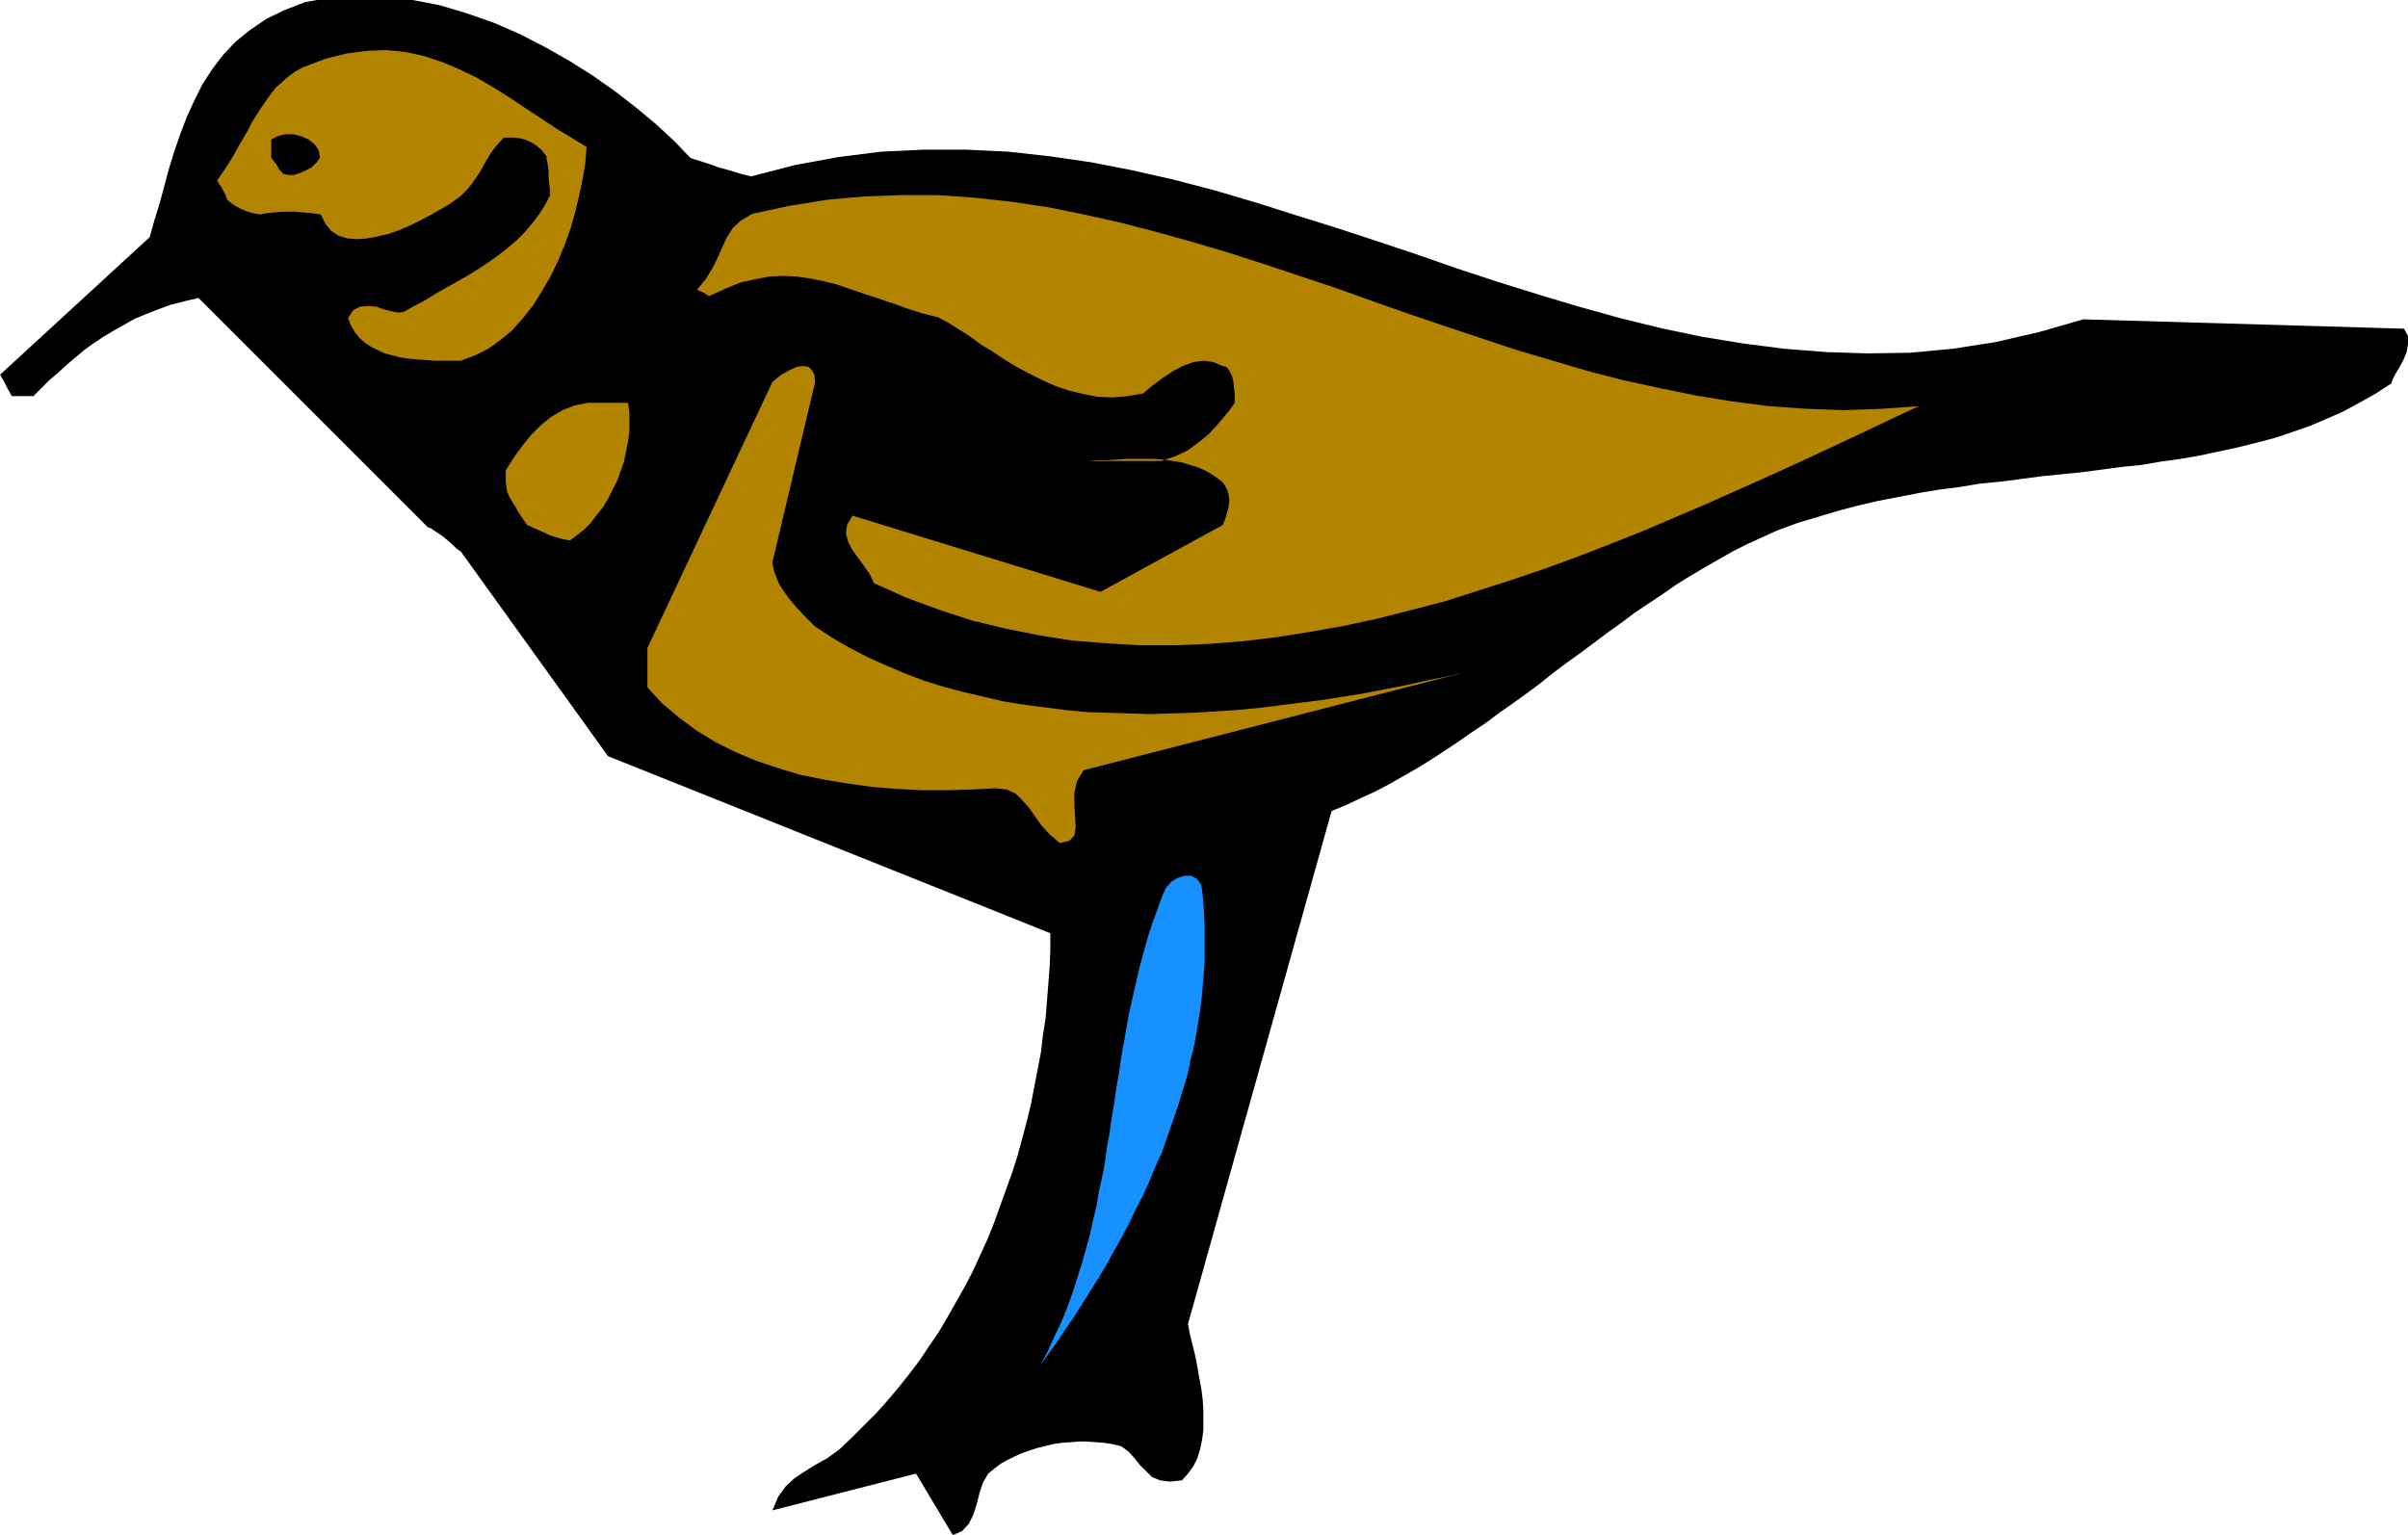
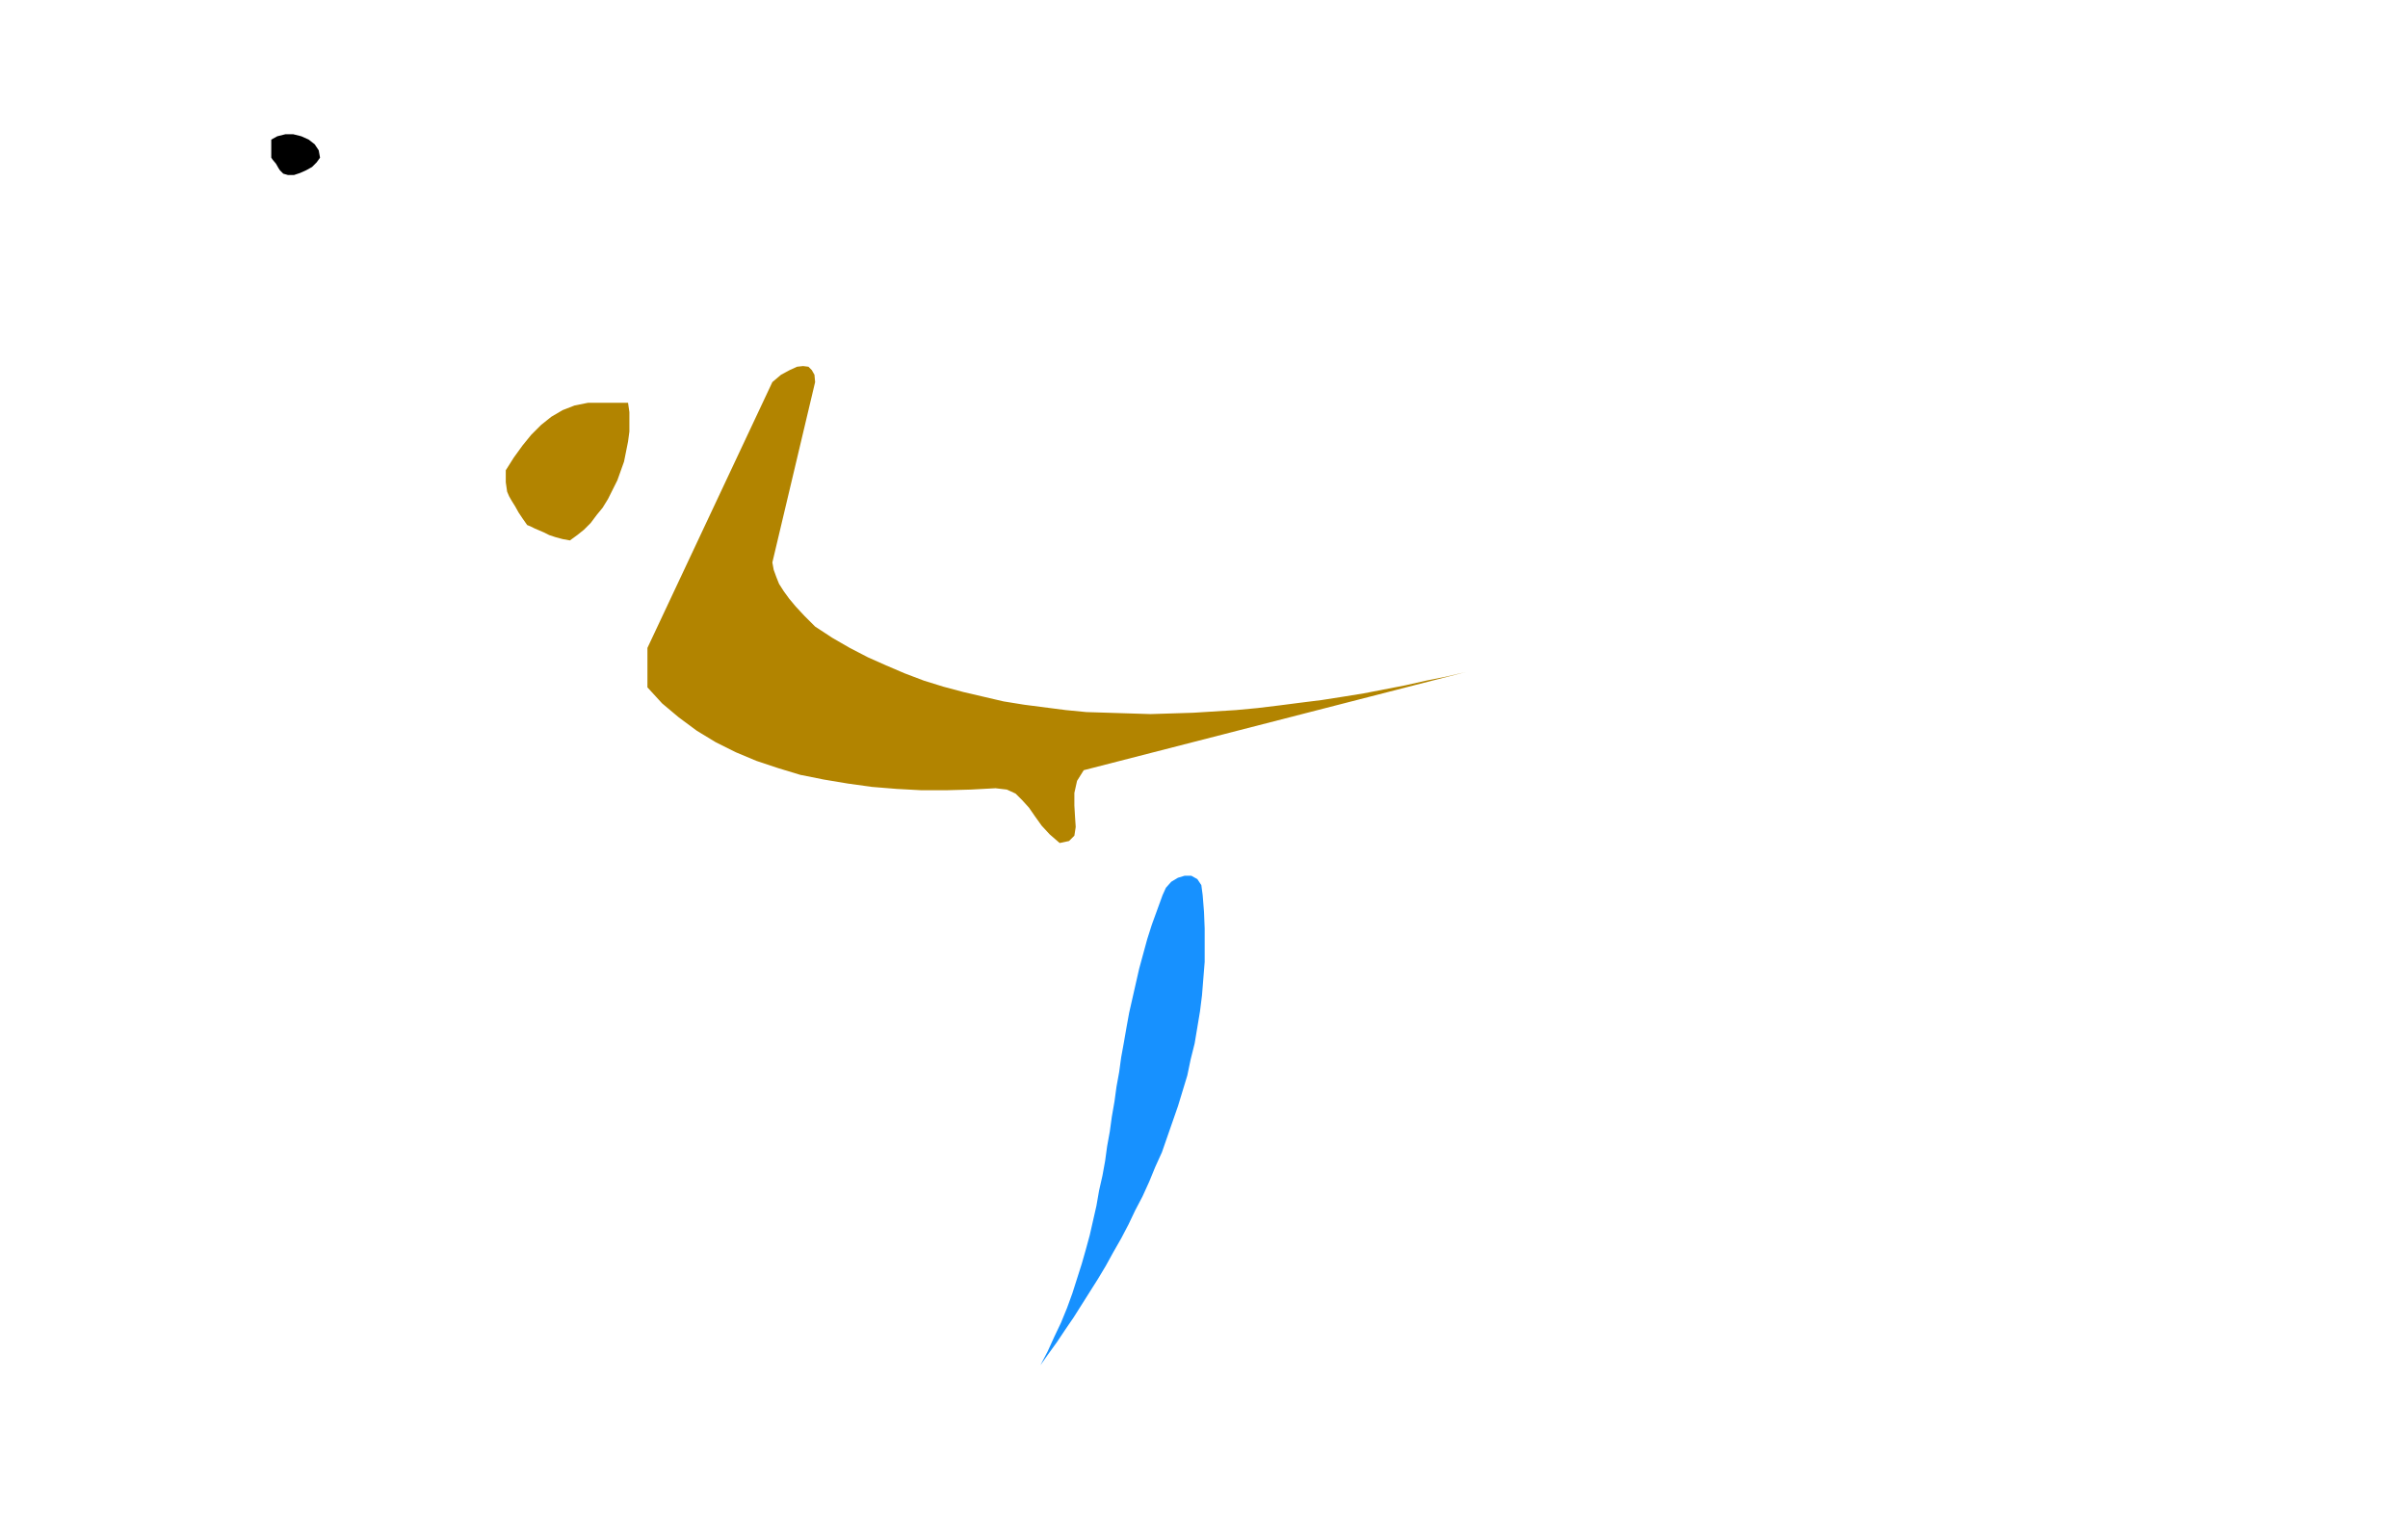
<svg xmlns="http://www.w3.org/2000/svg" fill-rule="evenodd" height="2.298in" preserveAspectRatio="none" stroke-linecap="round" viewBox="0 0 3604 2298" width="3.604in">
  <style>.brush1{fill:#000}.pen1{stroke:none}.brush2{fill:#b28400}</style>
-   <path class="pen1 brush1" d="M18 593h32l12-12 12-12 13-11 13-12 13-11 13-11 14-10 15-10 15-9 16-9 16-9 17-7 18-7 19-7 20-5 21-5 343 343 5 2 6 4 6 4 7 5 6 5 7 6 6 6 7 5 220 306 662 265v25l-1 25-2 26-2 25-2 26-4 25-3 26-5 26-5 26-5 26-6 25-7 26-7 26-8 25-9 25-9 25-9 25-10 25-11 24-11 24-12 23-13 23-13 23-13 22-15 22-14 21-16 21-16 20-16 19-17 19-18 18-18 18-19 18-18 13-18 10-16 10-15 10-13 12-11 15-9 21 215-55 55 92 14-6 10-11 7-14 5-16 4-16 5-15 8-14 11-9 8-6 9-5 10-5 11-5 11-4 12-4 12-3 12-3 13-2 13-1 13-1h13l13 1 13 1 13 2 12 3 11 8 9 10 8 10 9 9 9 9 12 5 15 2 18-2 9-10 8-11 6-12 4-13 3-14 2-15v-30l-1-16-2-16-3-16-3-17-3-16-4-16-4-16-3-16 215-768 22-9 21-10 22-10 21-11 21-12 21-12 21-13 20-13 21-14 20-14 21-14 20-15 20-14 21-15 20-15 20-16 20-15 21-15 20-15 20-15 21-15 20-15 21-14 21-14 20-14 21-13 22-13 21-12 21-12 22-11 22-10 22-10 30-11 30-9 30-9 30-8 30-7 31-6 31-6 30-5 31-4 30-5 31-3 31-4 30-4 30-3 30-3 30-4 30-4 30-3 29-5 29-4 29-5 28-6 28-6 28-7 27-7 27-9 26-9 26-11 25-11 24-13 25-14 23-15 2-6 4-8 6-10 6-11 5-12 2-12v-12l-6-11-480-14-66 19-65 15-64 10-64 6-63 1-63-2-63-5-62-8-61-10-62-13-61-15-61-17-60-18-61-19-61-20-60-21-60-20-61-20-61-19-60-19-61-18-61-16-62-14-61-12-62-9-63-7-63-3h-63l-64 3-64 8-65 12-66 17-16-4-16-5-15-4-14-5-12-4-10-3-6-2-2-1-24-25-27-25-30-25-31-24-34-24-35-22-37-21-37-19-39-17-40-14-40-12-41-8-40-5-41-2-40 3-40 7-31 12-27 13-25 17-21 17-19 20-16 21-15 23-12 24-11 24-10 26-9 26-8 26-7 26-7 26-8 26-7 25L0 561l1 1 2 4 3 5 3 6 3 6 3 5 2 4 1 1z" />
-   <path class="pen1 brush2" d="m338 293 1 4 2 3 5 4 6 4 7 4 9 4 10 3 11 2 11-2 11-1 10-1h21l11 1 13 1 14 2 7 14 9 11 11 7 13 4 14 1 15-1 16-3 17-4 17-6 16-7 16-8 15-8 14-8 12-7 10-7 8-6 9-9 8-10 7-10 7-11 6-11 7-12 9-12 11-12h15l9 1 8 2 9 4 8 5 8 7 7 9v3l1 5 1 6 1 8v9l1 10 1 9v9l-8 15-9 14-10 13-11 13-12 12-13 11-14 11-14 10-15 10-16 10-16 9-16 9-16 9-16 10-17 9-16 9-8 1-10-2-12-3-11-4-12-1-12 1-10 5-8 12 4 11 6 10 7 9 8 7 9 6 10 5 11 5 11 3 12 3 13 2 12 1 14 1 13 1h39l21-8 20-10 18-13 18-15 16-18 15-19 13-21 13-22 11-23 10-24 9-25 7-25 6-25 5-24 4-24 2-24-23-14-23-14-24-16-23-15-24-16-24-15-24-14-25-12-26-11-27-9-27-6-29-3-29 1-31 4-32 8-34 13-11 6-11 8-9 8-9 8-8 10-7 10-7 10-7 11-7 11-6 12-7 12-7 12-7 13-8 13-8 12-9 13 2 4 5 7 4 8 2 4z" />
  <path class="pen1 brush1" d="m406 236 2 3 5 6 4 7 2 3 5 5 7 2h9l9-3 9-4 9-5 7-7 5-7-2-11-6-9-9-7-11-5-12-3h-12l-12 3-9 5v27z" />
  <path class="pen1 brush2" d="m757 722 1 7 1 7 3 7 4 7 5 8 5 9 6 9 7 10 5 2 6 3 7 3 7 3 8 4 9 3 11 3 11 2 11-8 10-8 10-10 9-12 9-11 8-13 7-14 7-14 5-14 5-14 3-15 3-15 2-15v-29l-2-14h-60l-20 4-18 7-17 10-15 12-15 15-13 16-13 18-12 19v18zm212 248v59l22 24 25 21 27 20 28 17 30 15 31 13 33 11 33 10 35 7 36 6 36 5 37 3 37 2h37l37-1 37-2 17 2 13 6 10 10 10 11 9 13 10 14 12 13 15 13 14-3 8-8 2-13-1-15-1-17v-19l4-18 10-16 572-147-30 7-30 6-31 7-31 6-31 6-31 5-32 5-32 4-31 4-33 4-32 3-32 2-32 2-32 1-32 1-32-1-32-1-32-1-31-3-31-4-31-4-31-5-30-7-30-7-30-8-29-9-29-11-28-12-27-12-27-14-26-15-26-17-16-16-13-14-10-12-8-11-7-11-4-10-4-11-2-11 64-270-1-11-4-7-5-5-8-1-9 1-11 5-13 7-13 11-187 398z" />
-   <path class="pen1 brush2" d="m1062 443 24-11 22-9 22-5 21-4 21-1 21 1 20 3 20 4 20 5 20 7 21 7 21 7 21 7 22 8 22 7 24 6 15 8 16 10 16 10 16 12 18 11 18 12 18 11 19 10 20 10 20 9 21 7 21 5 21 4 22 1 23-2 23-4 14-12 15-11 15-10 15-8 16-6 15-2 15 2 14 6 5 1 3 3 3 5 3 6 2 9 1 9 1 10v12l-7 10-9 11-11 13-12 13-15 12-16 12-19 9-21 7h-123 14l14-1h14l14-1 14-1h42l14 1 14 2 13 2 13 4 13 4 13 6 11 7 12 9 4 6 3 6 2 7 1 8-1 8-2 9-3 10-4 10-183 100-371-114-8 13-2 13 3 12 6 12 9 13 9 12 9 13 6 13 49 22 49 18 49 16 50 12 50 10 50 8 51 4 50 3h51l51-2 51-4 51-6 50-8 51-9 51-11 51-13 50-13 50-16 50-16 50-17 49-18 49-19 48-19 49-21 47-20 47-21 47-21 46-21 45-21 45-21 44-21 43-20-56 4-57 2-55-2-56-4-55-7-55-9-54-11-55-12-54-14-54-16-54-16-54-18-54-18-53-18-54-19-53-19-54-18-54-18-53-17-54-16-54-15-54-14-54-12-54-11-54-8-55-6-55-4h-55l-55 2-56 5-56 9-56 12-17 10-12 11-9 14-7 15-7 16-8 16-10 16-13 16 3 1 7 3 6 4 3 1z" />
  <path class="pen1" style="fill:#1791ff" d="m1557 2044 12-17 13-18 12-18 13-19 12-19 12-19 12-19 12-20 11-20 12-21 11-21 10-21 11-21 10-22 9-22 10-22 8-23 8-23 8-23 7-23 7-23 5-24 6-24 4-24 4-24 3-24 2-25 2-25v-50l-1-25-2-25-2-15-6-9-9-5h-10l-10 3-10 6-8 9-5 11-8 22-8 22-7 22-6 22-6 22-5 22-5 22-5 22-4 22-4 23-4 22-3 22-4 22-3 22-4 23-3 22-4 22-3 22-4 22-5 22-4 23-5 22-5 22-6 22-6 21-7 22-7 22-8 22-9 22-10 21-10 22-11 21z" />
</svg>